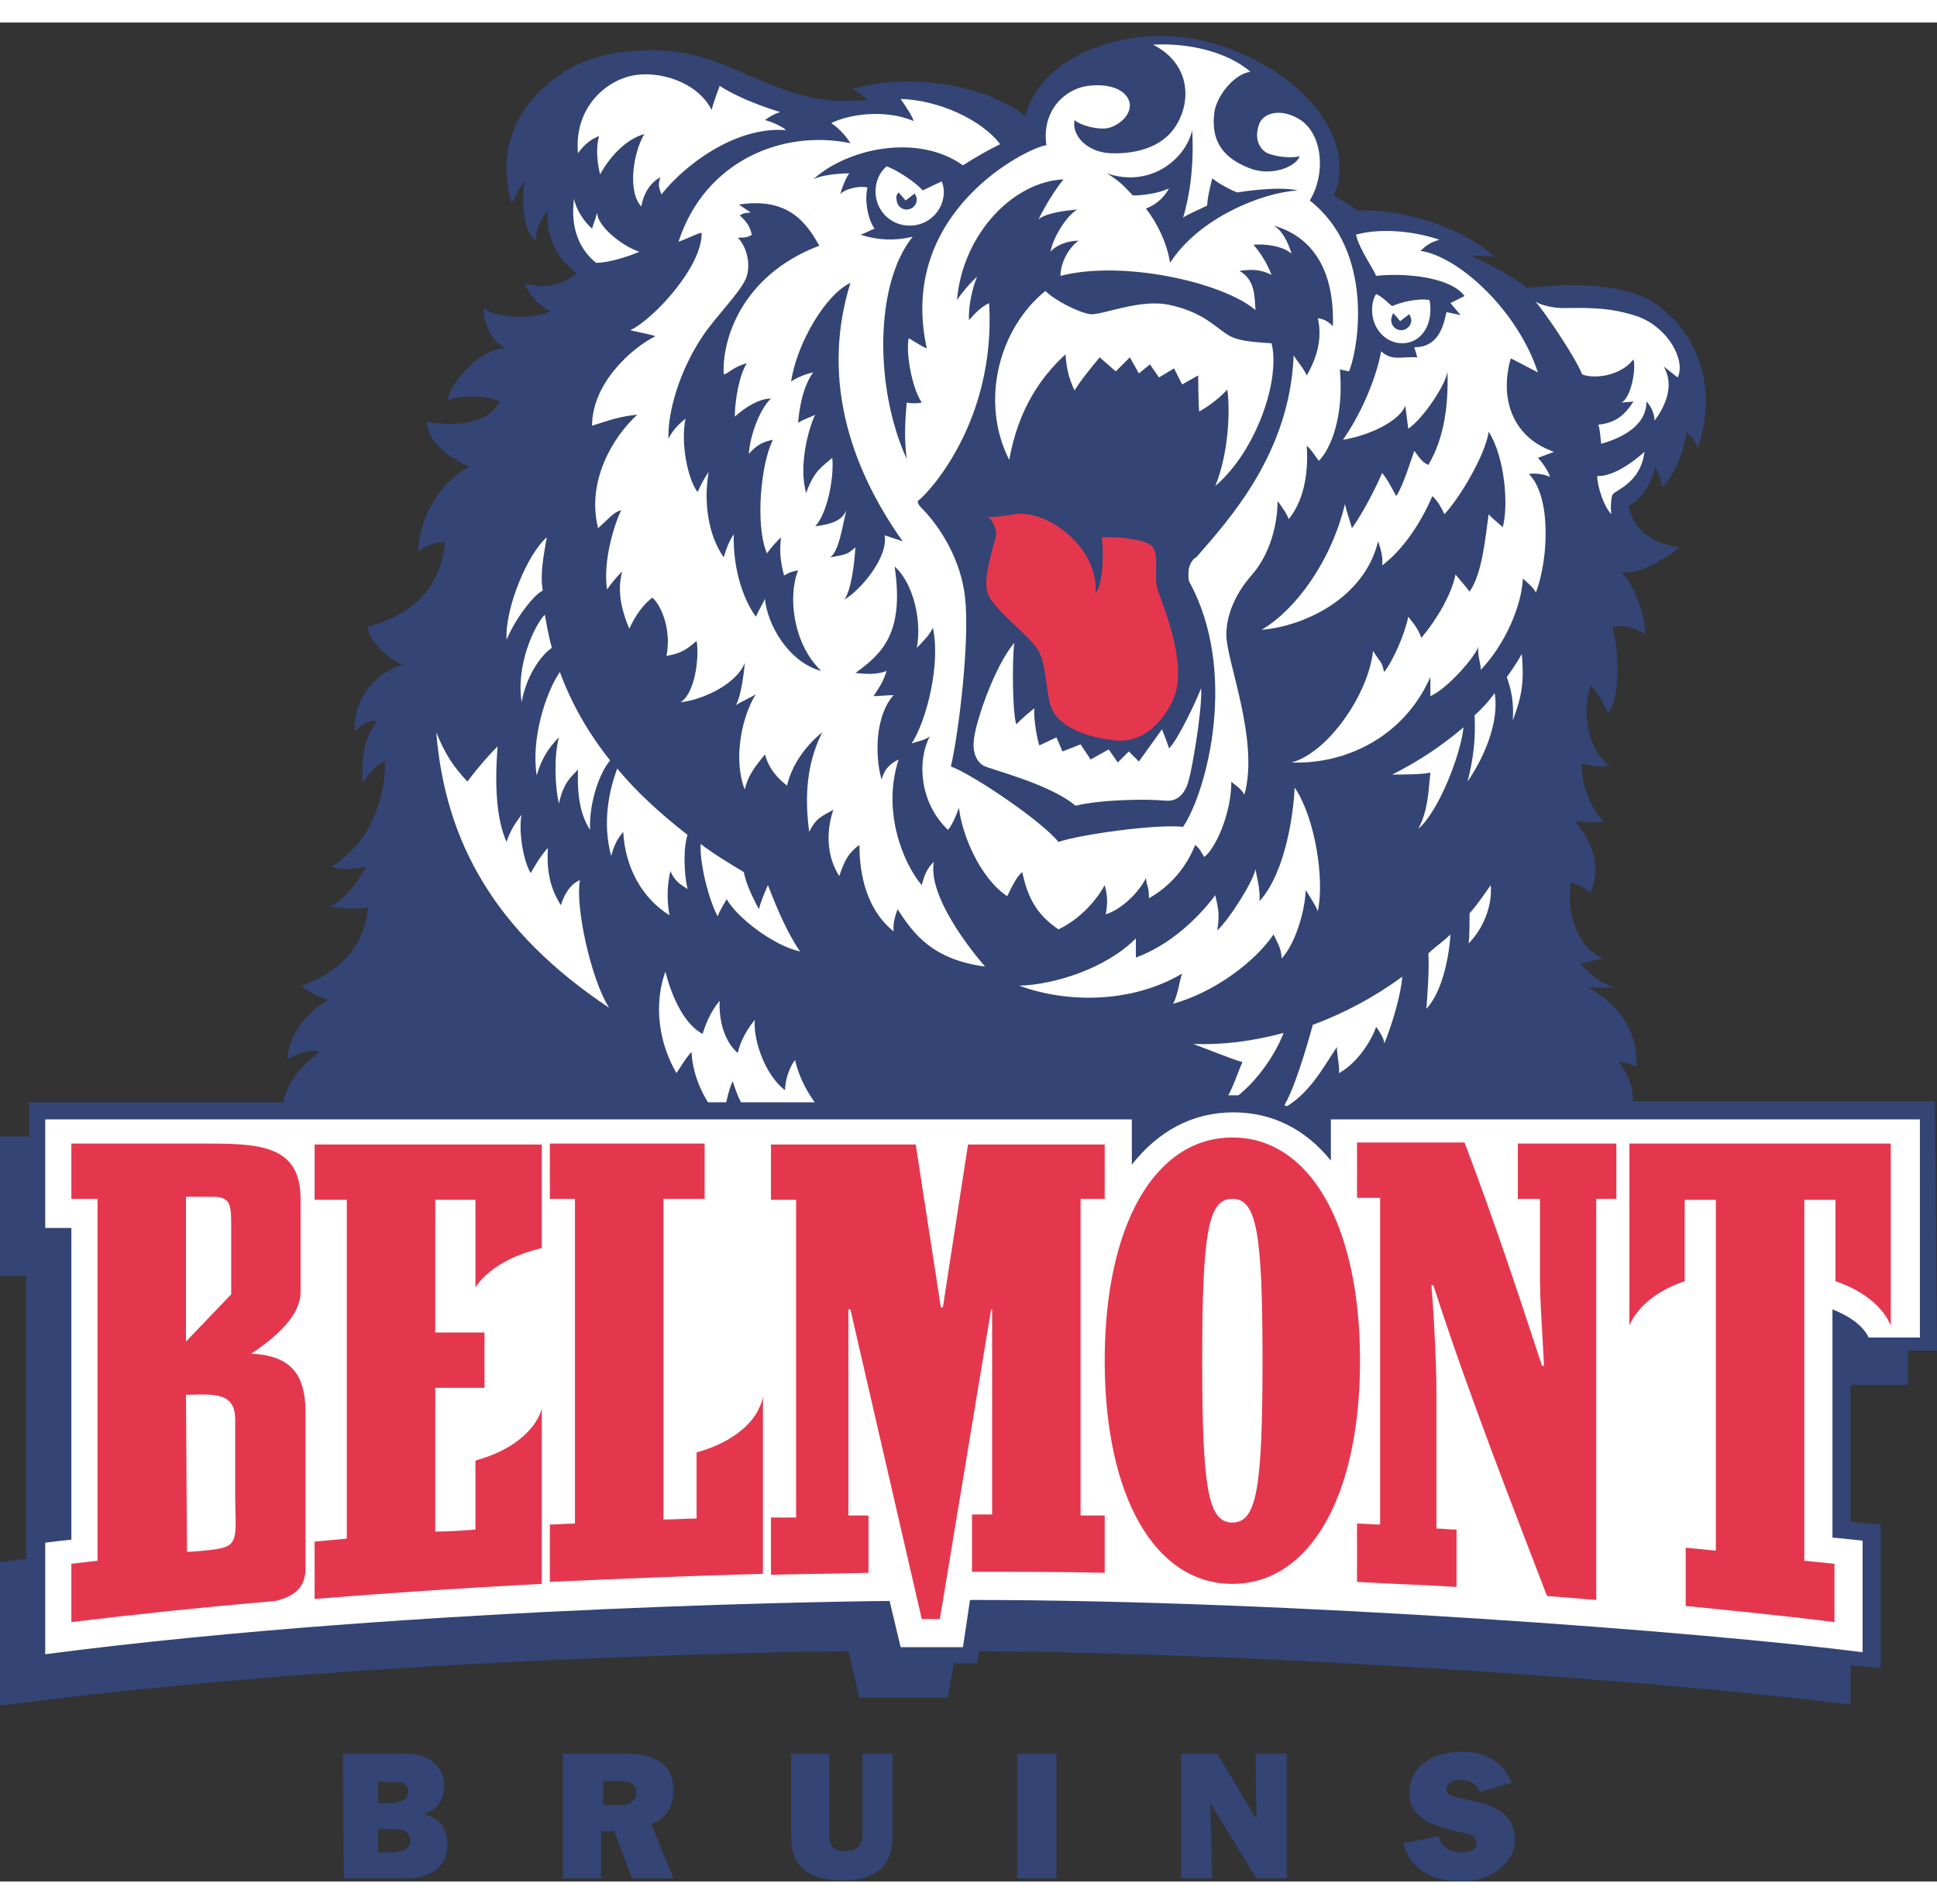
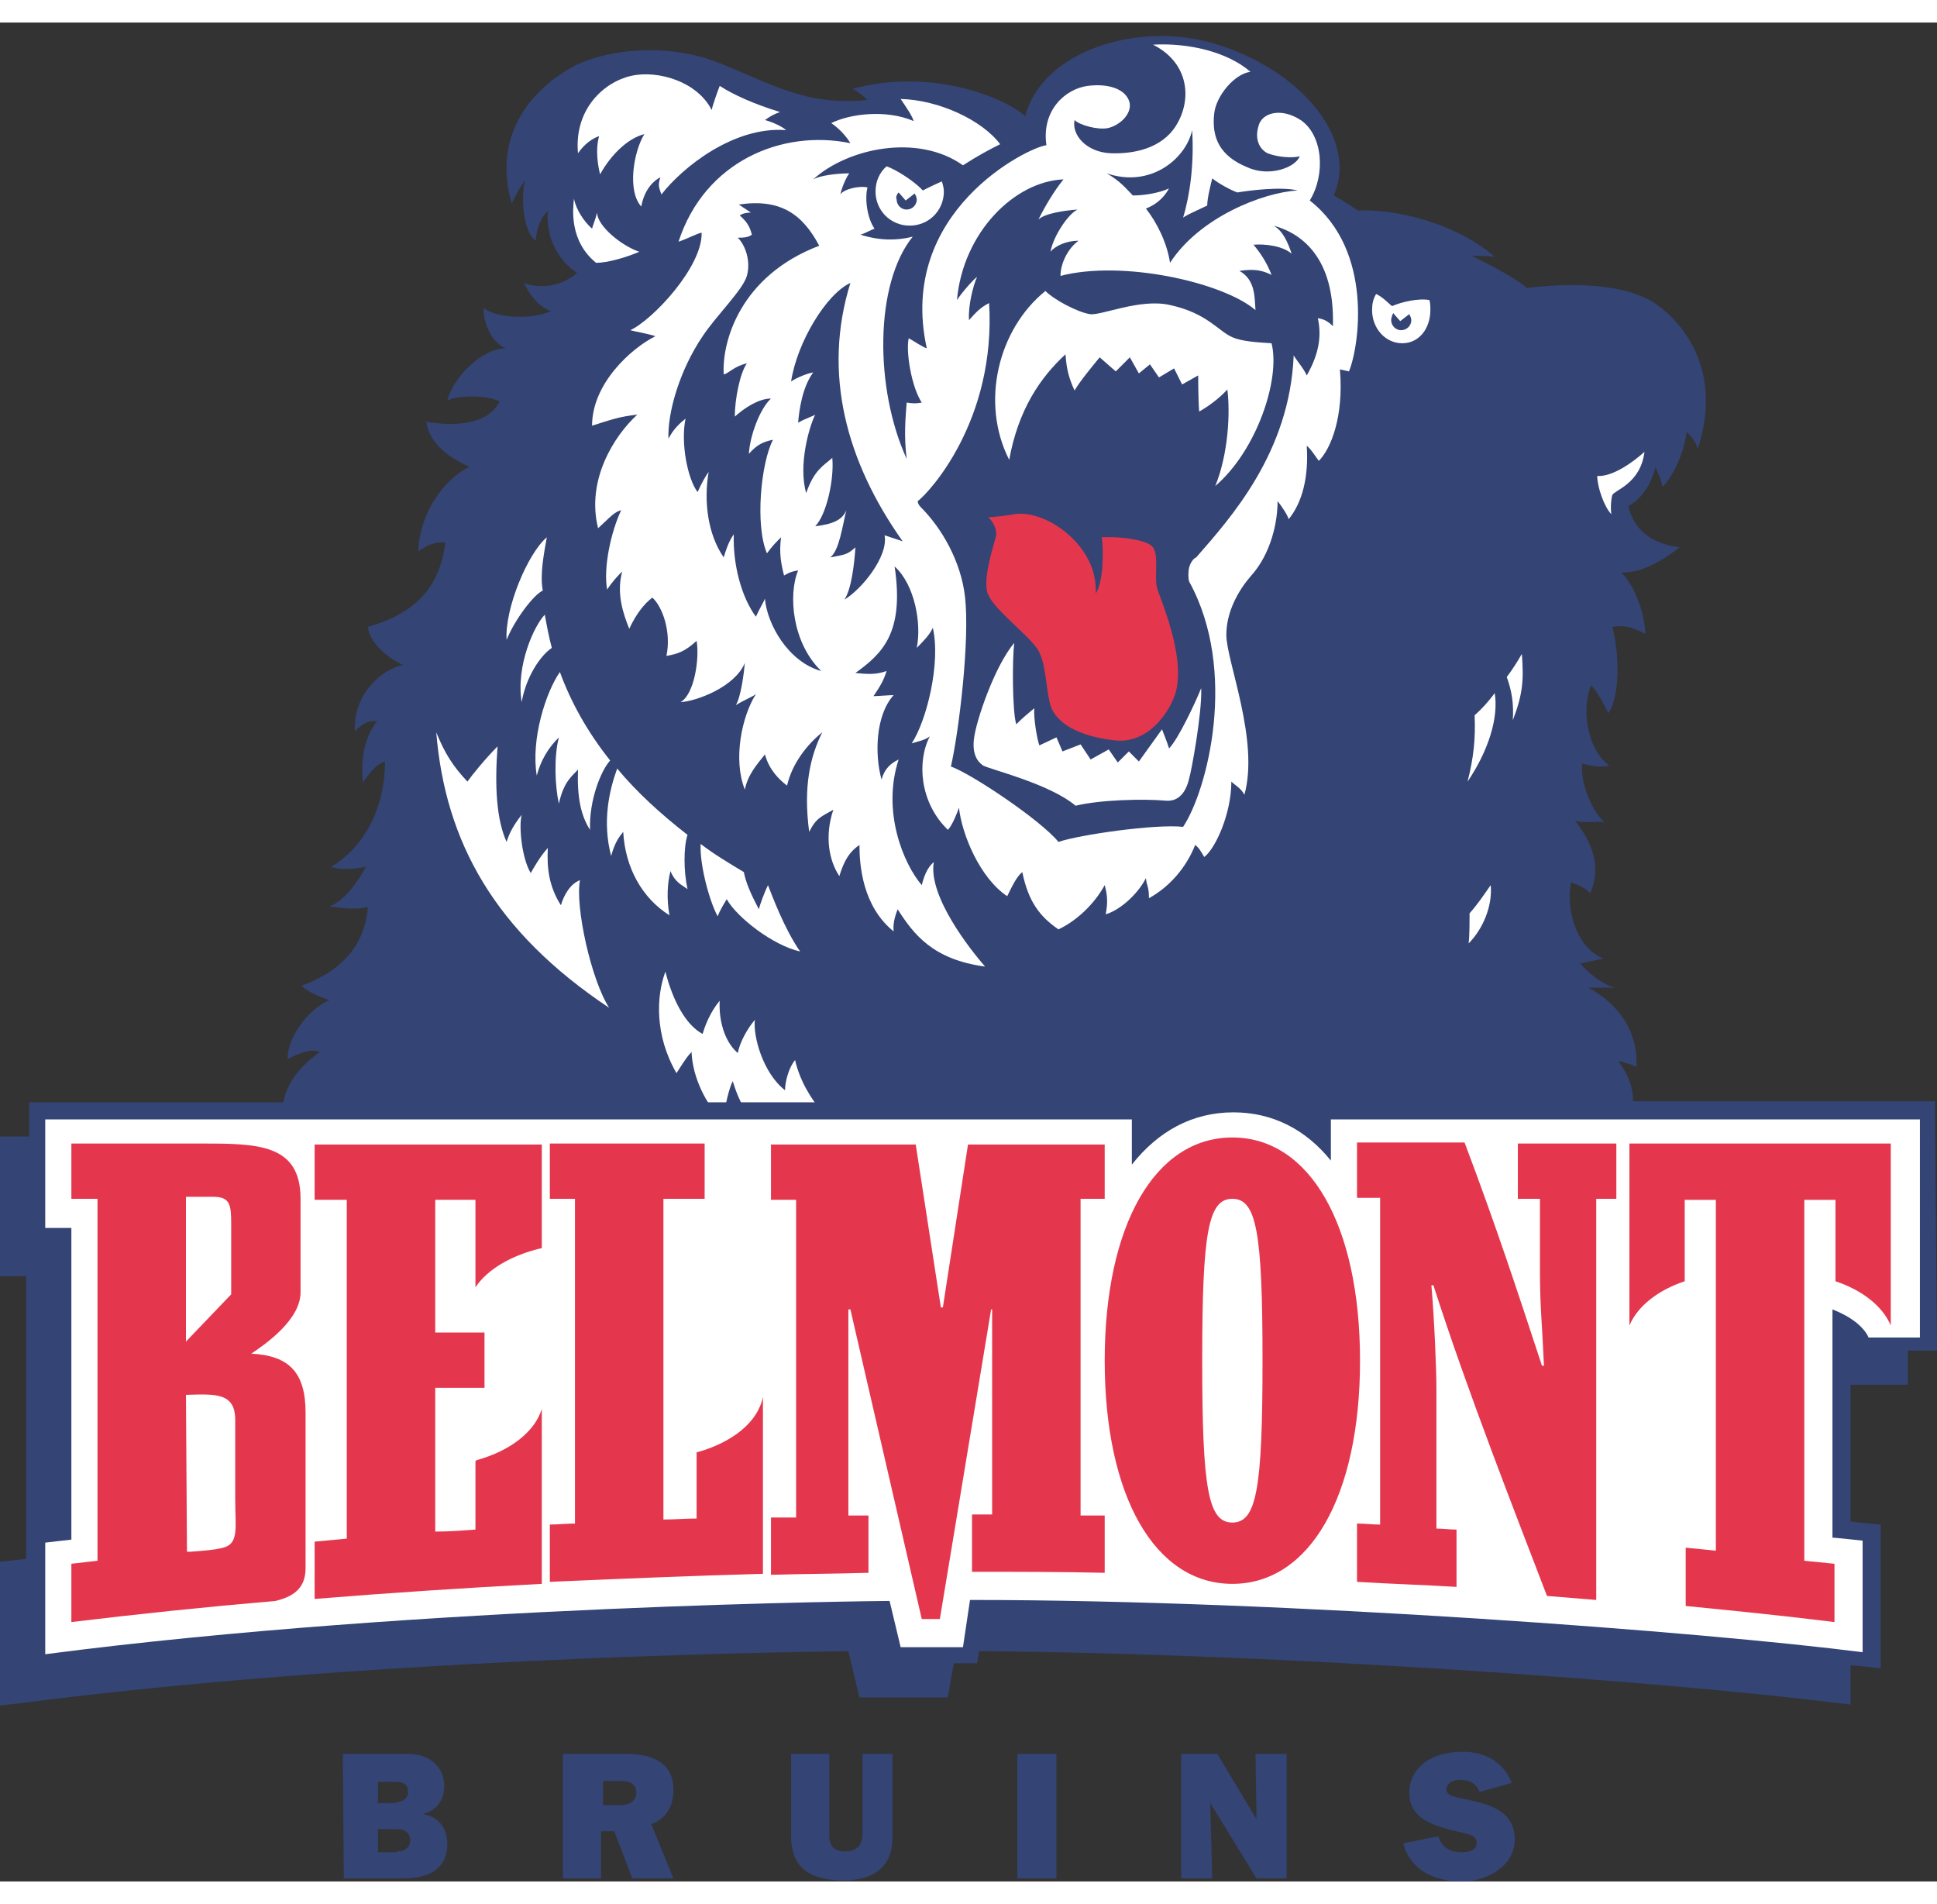
<svg xmlns="http://www.w3.org/2000/svg" height="2457" viewBox="16.4 11.6 192.7 184.9" width="2500">
  <rect x="16.4" y="11.6" width="192.7" height="184.9" fill="#333333" stroke="none" />
  <path d="m188.3 132.2-150.6-.2v-5.5c6.3.3 8.4-3.2 8.8-6.5-.7 0-1.2.2-2 .6-.2-2.3.9-4.6 3.7-6.6-.7-.3-1.6-.1-3.2.7 0-2 1.8-4.8 4.2-5.9-.4 0-2.3-.8-2.8-1.4 3-1.1 6.2-3.2 6.6-7.8-1.1.2-2.1.2-3.8-.1 1.4-.5 2.7-2.3 3.6-3.9-1 .1-1.9.4-3.5 0 3.1-1.8 5.4-5.6 5.4-10.5-.9.3-1.5 1.1-2.2 2.1-.2-2 0-4.3 1.4-6.1-.8-.1-1.4.2-2.2 1-.2-3.7 2.7-6.2 4.8-6.6-1.4-.6-3.4-2.2-3.5-3.8 5.8-1.6 7.3-5.1 7.7-8.4-.7 0-1.4 0-2.7.9.2-4.4 3.1-7.5 5.1-8.4-2.6-1.2-4-2.6-4.3-4.5 2.9.5 6.1.3 7.3-2-1-.6-4-.7-5.2-.1.5-2.2 3.4-5.2 5.8-5.2-1.4-.6-2.2-2.4-2.2-4 1.5 1.1 5 1.1 6.7.3-1.3-.5-2-1.5-2.7-2.8 1.6.6 3.7.4 5.3-1-2.3-1.5-3.1-4.1-2.9-6.2-.6.7-1.1 1.5-1.2 3-1.2-.8-1.5-4-1.1-6-.4.6-.8 1.3-1.3 2.3-2.1-7.4 2.7-11.7 5.9-13.5s9.4-2.6 14.7-.5 8.6 4.3 14.8 3.7c-.2-.2-1-.9-1.5-1.1 7.6-2.1 14.9.7 17.2 2.7 1.6-6.3 10.7-9.3 18.1-7.4 8.5 2.2 15.2 9.2 12.6 15.3.9.5 2.4 1.5 2.4 1.5 3.6-.2 9.7 1.2 13.6 4.6-.7-.1-2.3-.1-2.3-.1s4.2 2 5.5 3.2c5.7-.7 10.3-.1 12.7 1.5 3 2 6.8 6.9 4.3 14.5-.3-1-.8-1.3-1.1-1.7-.2 1.6-1 4-2.4 5.5-.2-1-.5-1.4-.7-2-.4 1.7-1.4 3.2-2.7 3.9.5 2.1 2 3.7 5.1 4.1-1.2.9-3.5 2.6-5.8 2.5 1.4 1.4 2.3 4.1 2.4 6.1-1.9-.9-2.2-.8-3.3-.7.7 2.6.8 6.9-.4 8.6-.6-1.2-1.1-2.1-1.7-2.8-1.1 2.7-.2 6.6 1.8 8-.7.2-1.7.1-2.7-.2-.2 2.1 1.1 4.9 2.2 5.8-.5 0-2.3.1-2.9-.1 1.1 1.4 2.9 4.1 1.5 7.2-.8-.8-1.4-.8-1.9-1.1-.5 2.3.3 6.4 3.2 7.6l-2.3.5c1.1 1.2 2.3 2.1 3.5 2.4h-2.7c2.3 1.2 5 3.7 4.8 7.9-.5-.3-1-.4-1.8-.6.8 1.1 1.7 2.6 1.4 4.8-.8-.2-1.1-.2-2.3 0 .6 2.7 3.5 6.7 11.7 6.7v5.8" fill="#334475" />
  <g fill="#fff">
    <path d="m165.1 78.3c-.6.8-1.2 1.5-2 2.2.1 2.4-.1 4.2-.7 6.6 2.1-3.1 3.1-6.4 2.7-8.8m2.7-3.9c-.4.7-.9 1.5-1.5 2.3.5 1.4.7 2.6.6 4.3 1-2.6 1.1-4 .9-6.6m-3.1 23c-.7 1-1.3 1.9-2.1 2.8 0 .6 0 2.4-.1 3 1.4-1.4 2.4-3.7 2.2-5.8m10.6-40.7c0 1.1.7 3.1 1.4 3.8-.1-.8 0-1.6.1-1.9.2-.5 2.8-1.1 3.2-4.3-1 .9-3.1 2.5-4.7 2.4m-93.1-28c2.1-2.7 7.2-6.8 12.4-6.4-.3-.3-1.3-.8-2.1-1 .4-.3.9-.6 1.5-.8-2.6-.8-4.6-1.7-6-2.6-.2.5-.7 1.9-.8 2.4-1.4-2.8-5.3-4-8-3.4s-5.7 3.3-5.3 7.7c.7-1 1.5-1.5 2.1-1.7-.4 1.4-.1 3 .1 3.8 1.1-2 2.8-3.6 4.4-4-1.1 1.8-1.7 5.7-.3 7.2.3-1.8 1.4-2.7 1.9-2.9-.3.8-.1 1.1.1 1.7m-8.7.4c-.1 1-.5 4.2 2.2 6.4 1.1 0 2.9-.5 4.3-1.1-1.8-.6-4.2-2.6-4.2-3.9-.2.8-.4 1.2-.5 1.6-.8-.7-1.6-1.9-1.8-3" />
    <path d="m97.3 27.2c3.4-3.1 10.4-4.6 14.9-1.4 1.4-.9 2.5-1.5 3.7-2.1-1.8-2.4-6.1-4.4-9.9-4.5.6.9 1.1 1.6 1.3 2.2-2.8-1.2-6.4-.7-8.2.2 1 .7 1.6 1.5 1.9 2-6.8-1.4-14.5 1.8-17.1 9.8.9-.3 1.8-.8 2.3-.9.1 3.4-4.9 8.7-7.1 9.7.3.1 2 .4 2.5.6-2.4 1.2-6.3 4.7-6.3 8.9 1.9-.6 2.7-.9 4.5-1.1-2.3 2.1-5.1 6.5-3.9 11.3 1.3-1.2 1.6-1.6 2.3-1.8-1 2.1-1.8 5.7-1.4 7.9.6-.9 1.1-1.4 1.5-1.8-.6 2.2.1 4.2.7 5.7.7-1.5 1.5-2.5 2.3-3.1 1 .9 1.9 3.4 1.4 5.8 1.1-.2 1.8-.4 3-1.5.3 1.7-.2 5.3-1.6 6.1 1.6-.1 5.4-1.5 6.4-3.9-.1 1.1-.4 3.4-.9 4.2.8-.5 1.6-.8 2-1.1-1.4 2.2-2.3 6.5-1.1 9.5.3-1.5 1.2-2.5 2-3.5.4 1.5 1.4 2.5 2.2 3.1.5-2.2 2-4.1 3.5-5.3-1.2 2.4-1.9 5.4-1.3 9.9.7-1.4 1.2-1.5 2.4-2.2-.9 2.7-.4 5.1.6 6.6.5-1.6 1-2.4 2-3.1 0 2 .3 6.1 3.4 8.6-.1-1 .3-1.9.4-2.2 1.6 2.5 3.5 5 8.7 5.7-1.4-1.6-5.7-7-5.1-10.4-.7.6-1 1.5-1.2 2.3-1.8-2.1-4-7.3-2.3-12.5-.8.4-1.4.9-1.7 2-.7-2.5-.6-6.4 1.2-8.4-.5 0-1.6.1-2 .1.6-.9 1-1.5 1.3-2.5-1.1.4-2 .3-3.1.2 2.6-1.9 4.9-3.9 3.9-10.6 2 1.8 2.7 5.7 2.2 8.1.6-.6 1.3-1.3 1.6-2 .8 3.5-.6 9.2-2.1 11.5.6-.2 1.3-.3 1.8-.7-1.3 2.5-1 6.6 1.8 9.3.4-.4.9-1.6 1.1-2.2.3 2.7 2.1 7 4.8 8.8.5-1 .9-1.9 1.5-2.4.6 2.9 1.7 4.4 3.6 5.7 1.7-.8 3.5-2.4 4.6-4.4.3 1.1.3 1.8.1 2.9 1.4-.4 3.2-2 4-3.6.1.9.3.8.3 2 2-1.1 3.7-3 4.6-5.3.4.3.6.7.9 1.2 1.1-.8 2.7-4.3 2.7-7.5.4.4.9.6 1.3 1.3 1.5-5.4-1.8-13.3-1.8-15.9 0-2.3 1.2-4.4 2.4-5.8 2.1-2.3 2.7-5.5 2.7-7.5.4.5 1 1.4 1.1 1.8 1.4-1.7 2-4.3 1.8-7.3.4.3.9 1.1 1.2 1.5 1.2-1.2 2.5-4.4 2.1-9.1l.9.2c1-2.4 2.5-12-3.9-17 1.6-2.6 1.3-6.5-.9-8-2-1.3-3.9-.7-4.2.6-.4 1.3.1 2.3.9 2.7 1 .4 2.5.5 3.2.3-.4 1.1-3 2.1-5.2 1.1-2.7-1.1-3.6-2.9-3.3-5.4.2-1.7 2-3.9 3.6-4.1-2.3-2-6.2-2.9-9.7-2.7 3.4 1.7 3.9 5.1 2.5 7.7-1.2 2.3-3.8 3.2-6.7 3.1-2.4-.1-3.9-1.8-3.6-3.3.5.5 2.3 1 3.3.8s2.3-1.2 2.2-2.4c-.2-1.3-1.8-2.1-4.2-1.8-2.2.3-4.6 2.4-4.1 5.9-1.8.2-14.9 6.6-11.9 20.2-.4-.1-1.4-.8-1.8-1-.3 1.4.3 4.9 1.3 6.4-.5.1-.9.1-1.5 0-.1 1.3-.3 3.3 0 5.6-3.2-7-3.2-17.4.6-22.1-1.6.4-3.3.4-5.2-.2.4-.1 1.1-.5 1.4-.6-.7-1-1-2.9-.7-4.1-.9-.2-2.4.2-2.7.7.2-.9.7-1.9.9-2.1-1.2 0-2.9.2-3.6.6" />
    <path d="m104.6 25.9c.9.3 2.8 1.5 3.6 2.4.4-.2 1.2-.6 1.9-.9.1.3.2.7.2 1 0 1.9-1.5 3.4-3.4 3.4s-3.4-1.5-3.4-3.4c0-1 .4-1.9 1.1-2.5m48.7 12.7c.7.3 1.5 1.2 1.6 1.2.9-.4 2.6-.8 3.7-.6.1.3.1.7.1 1 0 1.8-1.1 3.3-2.8 3.3s-3-1.5-3-3.3c0-.6.1-1.1.4-1.6m-60.5 58.8c-.3.6-.8 1.9-.9 2.4-.9-1.7-1.3-2.7-1.5-3.7-1.5-.9-3-1.8-4.3-2.8-.1 2.3 1 6 1.7 7.2.2-.6.9-1.7.9-1.7 1 1.8 4.6 4.6 7.3 5.2-1.6-2.3-2.8-5.6-3.2-6.6m-8-5c-2.7-2.1-5.1-4.3-7-6.6-.8 2.2-1.5 5.3-.6 8.7.4-1.5.9-2 1.2-2.4.2 3.6 1.9 6.6 4.6 8.3-.3-1.7-.2-3.2.1-4.4.5 1.2 1.2 1.4 1.7 1.8-.4-1.8-.4-4.2 0-5.4m-7.7-7.4c-2.3-2.9-3.9-5.8-5-8.8-1.4 2-2.9 6.7-2.3 10.3.4-1.5 1.1-2.7 2.2-3.8-.5 1.9-.4 4.8 0 6.6.5-2.3 1.4-2.8 1.9-3.4-.1 2.8.3 4.6 1.2 6-.1-3 1.1-5.9 2-6.9m-5.8-11.2c-.3-1.1-.5-2.2-.7-3.3-1 1-2.9 5-2.3 8.7.4-2.4 1.8-4.6 3-5.4m-.9-5.7c-.3-1.6.1-3.6.4-5.3-1.9 1.6-4.2 7.1-4 10.2.8-2 2.7-4.5 3.6-4.9m-10.6 14.1c.9 10.9 5.8 19.8 17.2 27.4-1.8-2.8-3.4-10.1-2.9-12.7-1 .4-1.6 1.5-1.9 2.5-1.2-1.9-1.4-3.7-1.3-5.7-.8.9-1.3 1.8-1.7 2.5-.9-1.5-1.2-4.7-.9-5.8-.7.9-1.2 1.7-1.5 2.7-1-2.2-1.2-5.5-.9-9.5-1.2 1.2-2.5 2.8-3 3.5-1.4-1.5-2.2-2.7-3.1-4.9m43.5 42.5c-3.8-2.9-6.9-6-7.8-9.9-.6.7-1 2.1-1 3-2.2-1.7-3.2-5.4-3-7-.7.8-1.5 2.2-1.7 3.3-1.4-1.2-1.9-3.4-1.8-5.2-.6.7-1.3 1.9-1.7 3.3-1.7-.9-3-3.4-3.7-6.2-.9 2.4-1.1 6.3 1.1 10.1.9-1.4 1.1-1.7 1.5-2.1.1 2.5 1.4 5.2 3.2 7 0-1.4.6-3.6.9-4.1.9 3 2.1 4.2 3.8 5.3 0-1.1.1-2.2.6-2.7 1.5 2.3 4.8 5.1 9.6 5.2" />
-     <path d="m151.3 32.7c.3 1.4 1.8 3.5 2 4.1 2.5-.3 7.3 0 8.8 2l-1.4.7 1 1.2-1.4-.3c-.3 1.4-.8 3.5-3.2 3.5l.3 1c-1.6-.1-2.5.4-3.6-.6-.5 2.8-2.1 6.4-3.8 8.8 2.6-.4 5.7-1.9 6.2-3.4l.3 2.3c1.5-1 3.8-4.5 3.9-5.7.1 3.3-.3 6.6-1.9 9.3-.7-.3-1-.9-1.4-1.4-.3.8-1.1 3.5-1.8 4.5-.6-1.1-.9-1.7-1.4-2.3-.6 1.4-1.8 3.8-3 5.5-.3-1-.5-1.6-.7-2.4-1.4 5.8-5 10.6-8.3 12.5 4-.3 10.2-3 11.6-8.8.3.9.5 1.6.4 2.4 2-1.5 3.8-4.1 5-6.9.6.6.8 1 1.2 1.8 1.6-1.7 4.1-6 4.4-8.2 1.6 2.5 2 7.3 1.4 9.5-.4-.4-1.1-.9-1.4-1.3-.3 2-.6 5.9-1.9 7.7-.3-.4-.9-1.1-1.4-1.7-.4 2.1-2.1 4.8-3.4 6.3-.3-.8-.5-1.1-1.3-2.1-.3 1.6-1.5 4.4-2.4 5.5-.3-1.2-.3-.8-1.1-2.1-.5 4.4-4.5 10.1-8.1 11.1 5.2.2 11.1-2.4 13.8-8.5v1.9c1.8-.8 4.6-4.1 4.8-5-.2.8.3 2 .2 2.4 2.5-2.6 4.1-6.5 4.2-9.1.4.4 1 .8 1.3 1.4 1.3-3.5 1.5-9.6-.7-11.8.6-.1 1.5 0 2.1.3-.1-.5-.8-1.5-1.2-1.9l1.6-.6c-4.3-1.5-5.4-5.5-4.3-9.3l2.7 1.4c-2-6.1-7.8-11.5-11.7-12.1.6-.5.9-.8 1.9-1.1-3-1-6.2-1.1-8.3-.5m3.6 53.7c1 0 3.1 0 3.8-.2-.2 1.8-.2 3.7-1.2 5.6 2-1.7 4.2-7.3 4.5-10.1-2 1.7-4.3 3.3-7.1 4.7m5.8 15.9c-.7.7-1.5 1.2-2.2 1.9.1 1.5-.1 4.3-.2 5.5 1.7-1.8 2.3-5.6 2.4-7.4m-4.8 4.2c-2.7 2-5.7 3.6-8.9 4.8-.6 2.2-2 7-3.1 8.4 2.7-1.4 4.1-4.1 5.5-6.2 0 .8.3 2 .2 2.6 1.7-.9 3.2-3.1 3.7-4.6.4.5.9 1.4.8 1.7.9-2.2 1.7-5.1 1.8-6.7m-11.8 5.6c-3 .8-5.9 1.2-9 1.1 1.4.5 3.8 1.5 4.9 1.8-.7 1.6-1.2 3.5-2.3 4.5 2.9-1.3 5.4-4.8 6.4-7.4m-14.7-7.5v-1.9c-3 3-8.1 4.6-11.6 4.7 4.9 1.8 11.3 1.7 16.2-1.2-.3.8-.4 2.1-.9 3 4-1.1 8.1-4.1 10-6.9.3.7.8 1.4.8 2.4 1.3-1.4 2.3-4.5 2.4-6.8.3.5 1 1.5 1.2 2.1.7-3.2-.3-9.4-2.3-12.3-.1 2.2-.8 8.3-3.5 11.3.1-1.2-.3-2.5-.4-3.2-.2 1.2-2.6 5-3.8 6.1.3-1.8 0-2.5-.2-3.5-1.8 2.4-4.6 5-7.9 6.2m39.7-65.3c.7.7 4 5.5 4.7 7.3 1.3.5 3.9.1 5.1-1.5.3 1.1-.3 3.9-1.2 4.3l1.2-.1c-.8 1.2-1.6 2.1-3.5 2.3.2.5.2 1.3.3 1.9 1.4-.4 4.5-1.5 4.5-4.2.5.5.8 1.3.8 1.9.9-1.2 2.1-3.4.9-5.4l1.4 1.1c.8-1.6-.8-4.8-3.8-6-3-1.1-5.9-.9-7.6-.9-1.2 0-2.5-.4-2.8-.7" />
  </g>
  <path d="m105.8 28.5.7.8.9-.7c.1.2.2.4.2.6 0 .6-.5 1-1 1-.6 0-1-.5-1-1-.1-.2 0-.5.2-.7m49.2 12 .7.8.9-.7c.1.2.2.4.2.6 0 .6-.5 1-1 1-.6 0-1-.5-1-1 0-.2.1-.5.2-.7m-57.1-6.7c-1.7-3.2-3.9-4.7-8-4.1l1.2.8s-.8 0-1.1.3c.7.6 1 1.1 1.2 1.9-.4.3-.9.3-1.4.3.8.8 1.3 2.4.9 3.8s-3 3.9-4.4 6c-2.3 3.4-3.5 7.6-3.4 10.2.5-1 1.2-1.6 1.7-2-.5 2.4.2 6 1.2 7.3.4-.9.8-1.6 1.1-2-.5 2.9-.1 6.2 1.5 8.5.2-.7.5-1.6 1-2.3-.1 3.1.8 6.3 2.2 8.2.3-.7.8-1.5.9-1.8.2 2.5 2.3 6.3 5.6 7.2-2.9-2.8-3.3-7.6-2.3-10-.8.1-1.2.4-1.4.5-.3-1.2-.5-2.2-.3-3.8-.5.5-.9.9-1.4 1.6-1.2-2.8-.6-9 .6-11.3-1 .2-1.6.5-2.4 1.4.1-1.8 1.1-4.5 2.2-5.5-1.2 0-2.6.9-3.6 1.8 0-1.7.5-4.3 1.2-5.3-1.3.3-1.8 1-2.3 1.1-.2-3.2 1.6-9.8 9.5-12.8" fill="#334475" />
  <path d="m101 37.5c-2.4 1.1-5.3 5.9-5.9 9.8.6-.4 1.6-.8 2.2-.9-1.1 1.5-1.4 3.8-1.5 5 .9-.5 1.4-.6 1.7-.8-.6 1.2-1.7 5-.9 7.8.8-2.3 1.7-2.7 2.6-3.5.2 2.2-.6 5.7-1.7 6.8 1.7-.2 2.7-.6 3.1-1.6-.4 1.6-.7 4-1.6 4.7 1.6-.3 1.7-.3 2.5-1-.1 1.6-.4 4.2-1.1 5.2 1.7-1 4.4-4.3 4-6.4l1.8.6c-5.6-7.9-8-16.7-5.2-25.7m33.7 28.3c-.1.4-.1 1.1 0 1.4 4.9 8.9 1.8 20.8-.6 24.4-2.8-.3-10.4.8-12.4 1.5-1.8-2.2-8.7-6.8-10.7-7.5.8-3.5 1.9-12.6 1.4-16.9-.4-3.5-2.3-6.8-4.4-8.9-.2-.2-.3-.4-.3-.6 1.1-.8 7.8-8 7.1-19.7-.8.4-1.3.9-2 1.7-.1-1.4.4-3.4.8-4.3-.3.2-1.4 1.4-2 2.3.6-6.7 5.7-11.8 10.6-12-.9 1.1-1.8 2.6-2.5 4 .6-.6 2.5-.9 3.9-1-.9.4-2.4 2.6-2.7 4.2.5-.6 1.6-1.1 2.8-1.1-1 .7-1.8 2.2-1.8 3.5 6.1-1.6 16.1.6 19.4 3.4-.1-1.3 0-3-1.6-3.9 1.4-.2 2.2-.1 3.2.4-.5-1.3-1.2-2.3-1.8-3 1.1-.1 2.9.1 3.8.9-.4-1.2-.9-2.3-1.8-2.8 2.9.8 6.1 3.3 5.9 10-.6-.6-1-.7-1.5-.8.4 1.8.1 3.6-1.1 5.7-.3-.7-1.1-1.6-1.3-2-.4 9.7-6.3 16.2-9.7 20.1-.3.1-.6.6-.7 1" fill="#334475" />
  <path d="m117.3 60.5c3.2-.5 8.4 3.2 8.1 7.9.8-1.2.8-4.4.6-5.6 1.7-.1 4.1.2 4.9.8.9.6.3 3 .6 4.2.3 1.1 2.8 6.6 1.9 10.3-.5 1.9-2.7 5.3-6.1 4.9-3.7-.4-5.9-1.8-6.4-3.5-.5-1.8-.4-4.2-1.3-5.6-1.2-1.7-4.6-4.1-5-5.7s.8-5 .9-5.6-.4-1.5-.8-1.8c.6 0 2.2-.2 2.6-.3" fill="#e4374e" />
  <path d="m119.8 83.5c-.2-.5-.6-2.7-.5-3.7-.6.5-1.1.9-1.8 1.6-.4-1.3-.4-6.5-.2-8.1-2 2.4-3.8 7.8-4 9.5-.2 1.5.3 2.3.9 2.7.7.4 6.6 1.8 9.2 4 2.5-.6 6.8-.7 9-.5 1.3.1 2-.9 2.3-2.2.2-.6 1.3-6.5 1.2-9-.6 1.5-2.3 5.1-3.2 6-.1-.4-.7-1.9-.7-1.9l-2.3 3.2-1-1-1.1 1.1-.9-1.3-1.8 1-1-1.5-1.8.7-.6-1.4zm2.6-38.9c-2.5 2.3-4.7 5.5-5.6 10.5-2.9-5.7-1.1-13 3.6-16.8.9.9 3.2 2.1 4.4 2.3 1.1.2 5-1.6 8-.9 3.7.8 4.8 2.6 6.2 3.2.9.4 2.3.5 3.9.6.9 3.6-1.5 10.7-5.6 14.2 1.3-3.2 1.5-7.3 1.2-9.6-.9 1-2.1 1.8-2.8 2.2-.1-1.1-.1-3.6-.1-3.6l-1.6.9-.8-1.6-1.5.9-.9-1.3-1.1.9-.9-1.6-1.4 1.4-1.6-1.4c-.9 1.1-1.9 2.3-2.5 3.3-.6-1.3-.8-2.2-.9-3.6" fill="#fff" />
  <path d="m130.4 30.1c1.1 1.4 2.1 3.4 2.4 5.4 2.9-4.5 9.2-7 12.7-7.2-1.7-.4-4.8 0-6 .2-.6-.2-1.9-.9-2.5-1.4-.2.8-.5 2-.5 2.7-.8.4-1.8.8-2.4 1.2.7-2.3 1.1-5.4.9-8.7-.6 2.8-4.1 5.8-8.5 4.3 1.4.8 2 1.6 2.6 2.2 1 0 2.5-.2 3.6-.7-.6 1.1-1.5 1.7-2.3 2m78.5 88.8h-61.7v2.1c-2.4-1.8-5.2-2.7-8.2-2.7-3.2 0-6.1 1-8.5 3v-2.3h-111.2v3.4h-2.9v13.9h2.6v28.1c-.6.1-2.6.3-2.6.3v14.3l1.8-.2c33.7-4.4 74.1-5.1 82.6-5.2.3 1.3 1.1 4.6 1.1 4.6h8.8s.3-1.9.6-3.4h2.3s.1-.5.2-1.2c30.3.2 68.9 3.1 84.9 5.1l1.8.2v-3.9c.4 0 .8.1 1.2.1l1.8.2v-14.3s-2.2-.2-3-.3v-13.6h5.7v-3.4h2.9z" fill="#334475" />
  <path d="m112.9 168.5c31.8 0 73.2 3.2 88.8 5.2v-11.1s-2.8-.3-3-.3v-22.7c1.8.7 3.1 1.7 3.6 2.8h5.1v-21.7h-58.6v4.1c-2.5-3.1-5.8-4.8-9.7-4.8-4.1 0-7.5 1.9-10.1 5.2v-4.5h-108.1v10.8h2.6v31c-.1 0-2.6.3-2.6.3v11.1c37.5-4.9 83.4-5.3 84-5.3.1.4 1.1 4.6 1.1 4.6h6.2z" fill="#fff" />
  <path d="m41.4 144c1.5-1 4.9-3.4 4.9-6.1v-9.3c0-5.5-4.3-5.5-10-5.5h-12.8v5.5h2.6v36c-.9.1-1.8.2-2.6.3v5.8c6.6-.8 13.3-1.5 20.3-2.1 2.1-.5 3-1.5 3-3.3v-15.4c0-4-1.6-5.7-5.4-5.9zm-6.5-15.6h2.7c1.7 0 1.8.8 1.8 2.7v7l-4.5 4.7zm0 19.7c3-.1 4.9-.2 4.9 2.5v7.9c0 2.8.4 4.4-1.2 4.8-.7.2-1.8.3-3.2.4h-.4zm35.4-14.6v-10.3h-22.6v5.5h3.2v33.7c-1.1.1-2.1.2-3.2.3v5.7c7.4-.6 14.9-1.1 22.6-1.5v-17.4c-.7 2.3-3.2 4.2-6.5 5.1l-.1.1v6.8c-1.3.1-2.7.2-4 .2v-14.3h4.9v-5.5h-4.9v-13.2h4v8.7c1.2-1.8 3.6-3.2 6.6-3.9m22 26.8v-12c-.5 2.5-3 4.5-6.5 5.5h-.1v6.6c-1.1 0-2.2.1-3.3.1v-31.9h4.1v-5.5h-15.4v5.5h2.5v32.3c-.8 0-1.7.1-2.5.1v5.7c6.9-.3 14-.6 21.2-.8zm34-31.6v-5.5h-13.6l-2.5 16.2h-.2l-2.5-16.2h-14.4v5.5h2.5v31.6h-2.5v5.7c3.2-.1 6.4-.1 9.7-.2v-5.7h-2v-20.5h.2l7.1 30.8h1.8l5.1-30.8h.1v20.4h-2v5.7c4.4 0 8.8 0 13.2.1v-5.7h-2.4v-31.5h2.4m12.7-6.1c7.7 0 12.7 8.7 12.7 22.2s-5 22.2-12.7 22.2-12.7-8.7-12.7-22.2 5-22.2 12.7-22.2zm0 6.1c-2.4 0-3 3.3-3 16.1s.6 16.1 3 16.1 3-3.3 3-16.1-.6-16.1-3-16.1" fill="#e4374e" />
  <path d="m167.4 123.1v5.5h2.2v7.2c0 3.4.2 5 .4 9.4h-.2c-2.5-7.6-4.6-14-7.7-22.2h-10.7v5.5h2.3v32.5c-.8 0-1.5-.1-2.3-.1v5.8c3.3.2 6.6.3 9.9.5v-5.7c-.7 0-1.3-.1-2-.1v-14c0-1.7-.2-6.8-.5-10.2h.2c3.4 10.6 8.2 22.8 11.3 30.9l4.9.4v-39.9h2v-5.5zm11.1 0v18.1c.8-1.9 2.8-3.5 5.5-4.4v-8.1h3.1v34.9l-3-.3v5.8c5.1.5 10 1 14.8 1.6v-5.8l-3-.3v-35.9h3.1v8.1c2.7.9 4.7 2.5 5.5 4.4v-18.1z" fill="#e4374e" />
  <path d="m50.5 183.8h6c1.2 0 2.1.1 3 .8.7.6 1.1 1.4 1.1 2.4 0 1.4-.7 2.4-2.1 2.8 1.6.3 2.4 1.4 2.4 3 0 2.2-1.5 3.4-4.3 3.4h-6zm5.3 4.8c.7 0 1.2-.4 1.2-1 0-.7-.4-1-1.2-1h-1.8v2.1h1.8zm.1 4.9c.8 0 1.3-.4 1.3-1.1s-.5-1.1-1.3-1.1h-1.9v2.3h1.9m16.7-9.8h6c3.2 0 4.8 1.2 4.8 3.6 0 1.7-.8 2.9-2.2 3.4l2.2 5.4h-4.1l-1.8-4.7h-1.3v4.7h-3.8v-12.4zm3.8 2.7v2.4h1.8c.9 0 1.5-.5 1.5-1.2 0-.8-.5-1.2-1.6-1.2zm22.5-2.7v8.1c0 1.1.5 1.6 1.6 1.6s1.7-.6 1.7-1.7v-8h3v8.3c0 2.8-1.7 4.3-4.9 4.3-3.5 0-5.2-1.4-5.2-4.4v-8.2zm18.7 0h3.9v12.4h-3.9zm16.3 0h3.6l3.9 6.5-.1-6.5h3.1v12.4h-3l-4.6-7.5.2 7.5h-3.1zm25.6 8.2c.3 1 1 1.6 2.4 1.6.9 0 1.4-.4 1.4-.9 0-.9-.9-.9-2.5-1.3-2.8-.7-4.2-1.7-4.2-3.7 0-2.4 2-4.1 5.3-4.1 2.4 0 4.1 1.1 4.9 3.1l-3.2.9c-.4-.9-1-1.2-2-1.2-.7 0-1.3.4-1.3.9 0 .7.8.8 2.3 1.1 1.2.3 2.3.5 3.3 1.3.8.6 1.2 1.5 1.2 2.6 0 1-.4 2-1.2 2.7-1 .9-2.4 1.5-4.1 1.5-3.1 0-5.2-1.4-5.8-3.8z" fill="#334475" />
</svg>